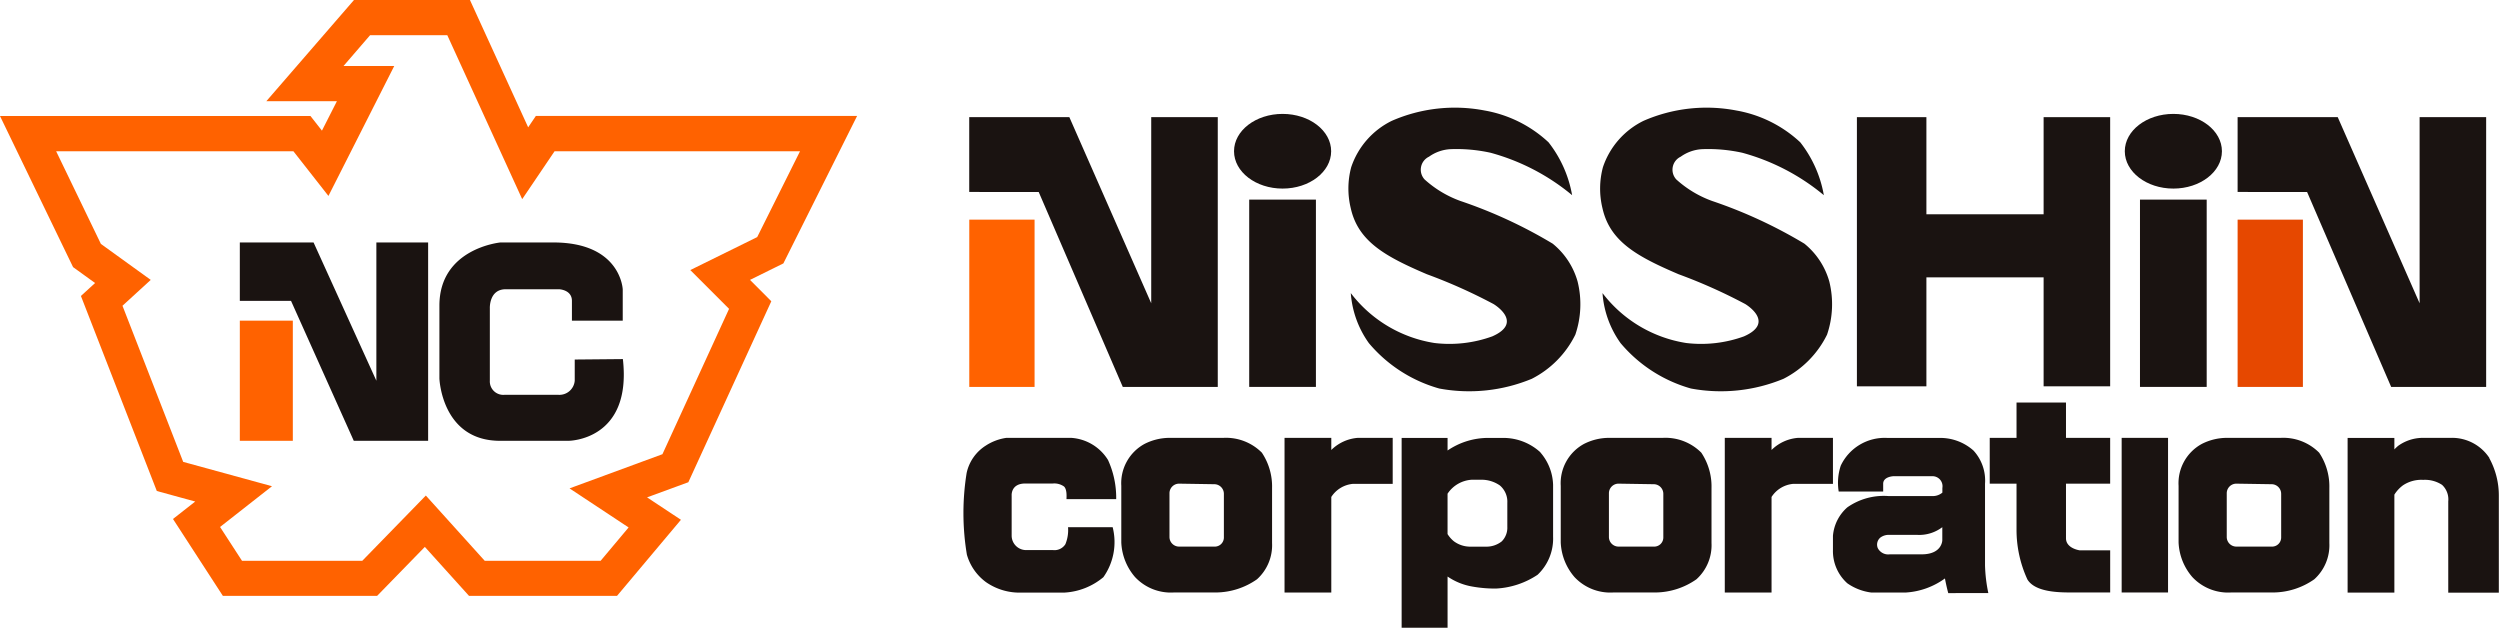
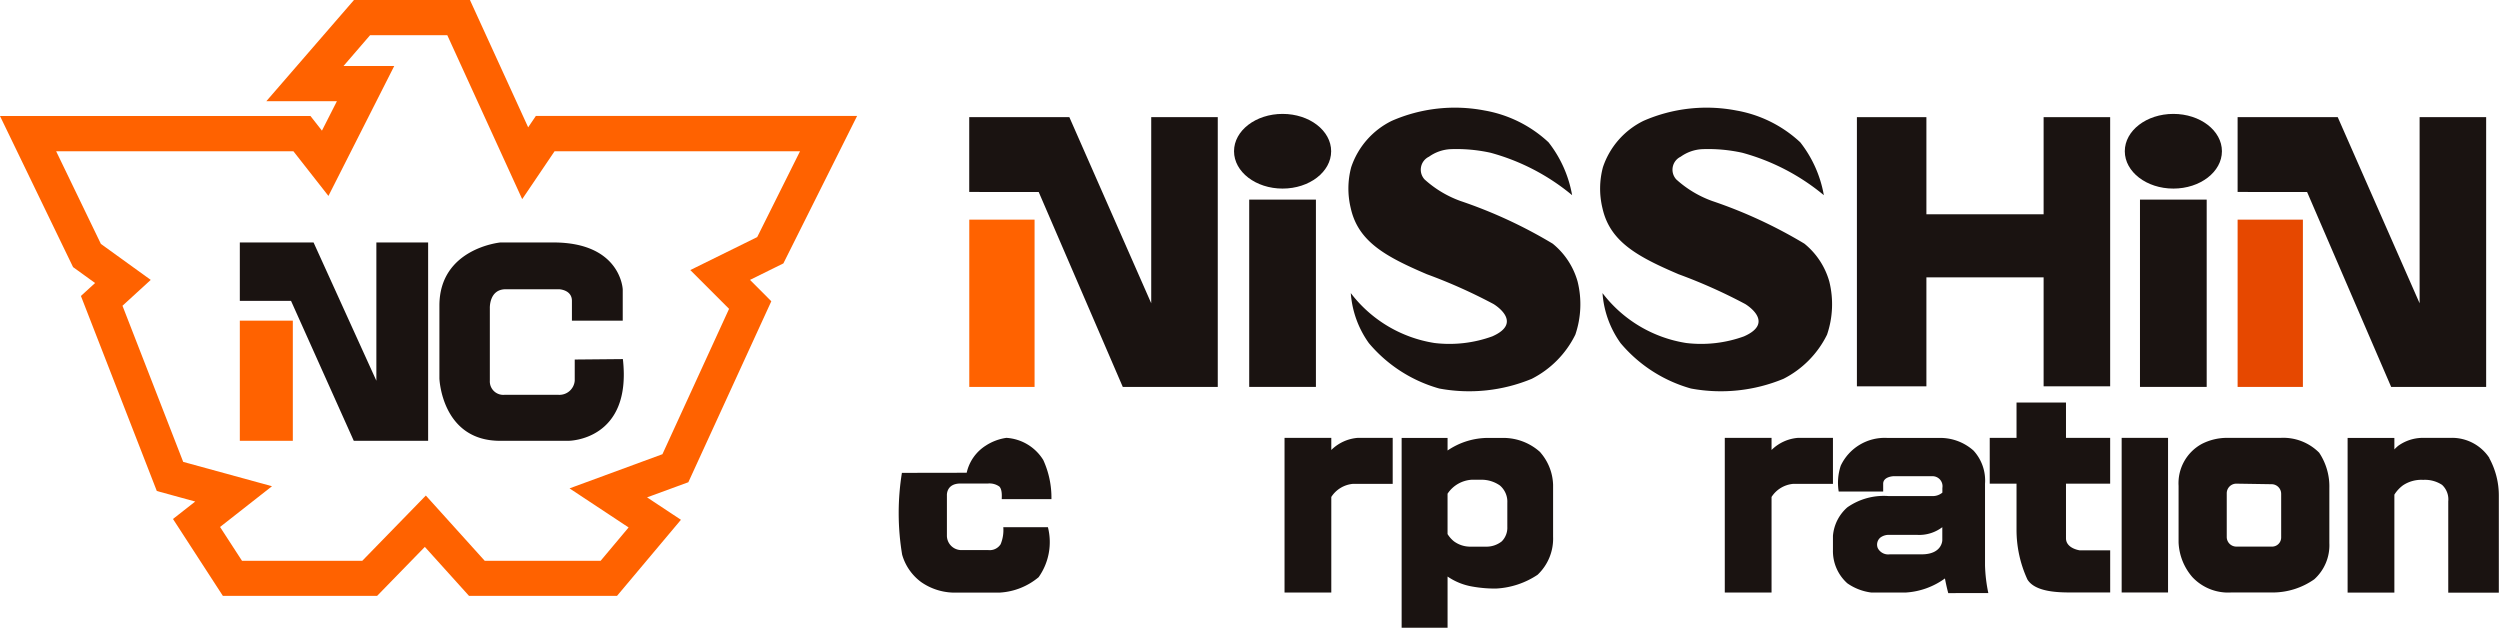
<svg xmlns="http://www.w3.org/2000/svg" width="139" height="35" viewBox="0 0 139 35">
  <defs>
    <clipPath id="a">
      <rect width="139" height="35" fill="none" />
    </clipPath>
  </defs>
  <path d="M20.576,1.958h4.294l4.164,9.115,1.8-2.663H44.481L42.1,13.182,38.38,15.016l2.156,2.156-3.705,8.082-5.165,1.9,3.284,2.172-1.556,1.855H26.951l-3.274-3.629-3.535,3.629H13.456l-1.221-1.881,2.888-2.266-4.937-1.353L6.81,17l1.571-1.438-2.771-2L3.122,8.41H16.313l1.948,2.484,3.659-7.225H19.1ZM19.682,0,14.809,5.626h3.923L17.9,7.264l-.637-.813H0l4.062,8.4,1.224.885-.787.72L8.719,27.3l2.135.585-1.236.97,2.774,4.276h8.575l2.654-2.724,2.457,2.724h8.228L37.86,28.9l-1.883-1.246,2.295-.842,4.613-10.062L41.7,15.562l1.855-.916,4.1-8.2H29.794l-.428.633L26.129,0Z" fill="#ff6200" />
  <rect width="2.947" height="6.681" transform="translate(13.334 17.828)" fill="#ff6200" />
  <path d="M54.408,58.256V55.007h4.1L62,62.695V55.007h2.878V66.035H60.744l-3.488-7.779Z" transform="translate(-41.074 -41.526)" fill="#1a1311" />
  <g clip-path="url(#a)">
    <path d="M106.872,66.034h-3.8c-3.248,0-3.37-3.463-3.37-3.463V58.518c0-3.19,3.39-3.512,3.39-3.512h2.947c3.758,0,3.856,2.609,3.856,2.609v1.738h-2.825v-1.1c0-.621-.712-.646-.712-.646H103.39c-.933,0-.884,1.056-.884,1.056v4.028a.748.748,0,0,0,.811.786h3a.856.856,0,0,0,.909-.786V61.515l2.677-.025c.516,4.544-3.026,4.544-3.026,4.544" transform="translate(-75.271 -41.525)" fill="#1a1311" />
    <rect width="3.63" height="9.301" transform="translate(53.892 12.212)" fill="#ff6200" />
    <path d="M219.9,30.737V26.578h5.567l4.552,10.348V26.578h3.7v15h-5.281l-4.675-10.839Z" transform="translate(-166.011 -20.064)" fill="#1a1311" />
    <rect width="3.709" height="10.414" transform="translate(69.456 11.098)" fill="#1a1311" />
    <path d="M285.354,27.918c0,1.146-1.21,2.076-2.7,2.076s-2.7-.929-2.7-2.076,1.209-2.076,2.7-2.076,2.7.929,2.7,2.076" transform="translate(-211.342 -19.509)" fill="#1a1311" />
    <path d="M318.353,29.351a12.031,12.031,0,0,0-4.531-2.358,8.777,8.777,0,0,0-2.235-.2,2.243,2.243,0,0,0-1.191.418.8.8,0,0,0-.246,1.265,6,6,0,0,0,2,1.2,26.253,26.253,0,0,1,5.121,2.37,4.159,4.159,0,0,1,1.388,2.112,5.251,5.251,0,0,1-.127,2.947,5.449,5.449,0,0,1-2.423,2.456,9.094,9.094,0,0,1-5.142.54,7.909,7.909,0,0,1-3.913-2.522,5.442,5.442,0,0,1-1.007-2.784,7.273,7.273,0,0,0,4.654,2.775,6.976,6.976,0,0,0,3.213-.369c1.785-.786.065-1.8.065-1.8a29.41,29.41,0,0,0-3.7-1.654c-2.272-.973-3.815-1.8-4.233-3.668a4.614,4.614,0,0,1,.024-2.284,4.442,4.442,0,0,1,2.26-2.579,8.757,8.757,0,0,1,5.158-.573,6.966,6.966,0,0,1,3.553,1.768,6.613,6.613,0,0,1,1.31,2.931" transform="translate(-230.943 -18.499)" fill="#1a1311" />
    <path d="M375.458,29.351a12.031,12.031,0,0,0-4.531-2.358,8.778,8.778,0,0,0-2.235-.2,2.242,2.242,0,0,0-1.191.418.8.8,0,0,0-.246,1.265,6,6,0,0,0,2,1.2,26.252,26.252,0,0,1,5.121,2.37,4.159,4.159,0,0,1,1.388,2.112,5.25,5.25,0,0,1-.127,2.947,5.449,5.449,0,0,1-2.423,2.456,9.094,9.094,0,0,1-5.142.54,7.908,7.908,0,0,1-3.913-2.522,5.443,5.443,0,0,1-1.007-2.784,7.273,7.273,0,0,0,4.654,2.775,6.975,6.975,0,0,0,3.213-.369c1.785-.786.065-1.8.065-1.8a29.411,29.411,0,0,0-3.7-1.654c-2.272-.973-3.815-1.8-4.233-3.668a4.613,4.613,0,0,1,.025-2.284,4.442,4.442,0,0,1,2.26-2.579,8.757,8.757,0,0,1,5.158-.573,6.966,6.966,0,0,1,3.553,1.768,6.612,6.612,0,0,1,1.31,2.931" transform="translate(-274.053 -18.499)" fill="#1a1311" />
    <path d="M431.658,26.578v5.4h-6.517v-5.4h-3.864V41.544h3.864V35.485h6.517v6.058h3.7V26.578Z" transform="translate(-318.033 -20.064)" fill="#1a1311" />
    <rect width="3.709" height="10.414" transform="translate(118.983 11.098)" fill="#1a1311" />
    <path d="M487.446,27.918c0,1.146-1.21,2.076-2.7,2.076s-2.7-.929-2.7-2.076,1.209-2.076,2.7-2.076,2.7.929,2.7,2.076" transform="translate(-363.907 -19.509)" fill="#1a1311" />
    <rect width="3.63" height="9.301" transform="translate(124.411 12.212)" fill="#e64800" />
    <path d="M507.648,30.737V26.578h5.567l4.552,10.348V26.578h3.7v15h-5.281l-4.675-10.839Z" transform="translate(-383.237 -20.064)" fill="#1a1311" />
-     <path d="M218.722,101.277a2.4,2.4,0,0,1,1.063-1.51,2.818,2.818,0,0,1,1.144-.43h3.6a2.6,2.6,0,0,1,2.051,1.232,5.038,5.038,0,0,1,.454,2.174h-2.763c0-.114.04-.527-.135-.7a.943.943,0,0,0-.628-.168h-1.528c-.816,0-.758.671-.758.671v2.217a.805.805,0,0,0,.759.813h1.535a.718.718,0,0,0,.694-.327,2.05,2.05,0,0,0,.147-.946l2.481,0a3.376,3.376,0,0,1-.516,2.78,3.69,3.69,0,0,1-2.142.856h-2.374a3.265,3.265,0,0,1-2.017-.585,2.87,2.87,0,0,1-1.056-1.523,14.052,14.052,0,0,1-.013-4.548" transform="translate(-164.974 -74.992)" fill="#1a1311" />
-     <path d="M262.2,100.163a2.813,2.813,0,0,0-2.137-.827h-3.013a3.082,3.082,0,0,0-1.375.336,2.485,2.485,0,0,0-1.294,2.333v3.144a3.137,3.137,0,0,0,.766,1.928,2.725,2.725,0,0,0,2.154.856h2.355a4.028,4.028,0,0,0,2.269-.733,2.552,2.552,0,0,0,.839-2.018V102.12a3.377,3.377,0,0,0-.565-1.957m-2.114,4.719a.507.507,0,0,1-.534.5l-1.957,0a.535.535,0,0,1-.534-.534v-2.432a.535.535,0,0,1,.534-.534l1.957.031a.535.535,0,0,1,.534.534Z" transform="translate(-192.037 -74.991)" fill="#1a1311" />
-     <path d="M361.9,100.163a2.813,2.813,0,0,0-2.137-.827h-3.013a3.082,3.082,0,0,0-1.375.336,2.485,2.485,0,0,0-1.294,2.333v3.144a3.137,3.137,0,0,0,.766,1.928,2.725,2.725,0,0,0,2.154.856h2.355a4.028,4.028,0,0,0,2.269-.733,2.552,2.552,0,0,0,.839-2.018V102.12a3.379,3.379,0,0,0-.565-1.957m-2.114,4.719a.507.507,0,0,1-.534.5l-1.957,0a.535.535,0,0,1-.534-.534v-2.432a.535.535,0,0,1,.534-.534l1.957.031a.535.535,0,0,1,.534.534Z" transform="translate(-267.304 -74.991)" fill="#1a1311" />
+     <path d="M218.722,101.277a2.4,2.4,0,0,1,1.063-1.51,2.818,2.818,0,0,1,1.144-.43a2.6,2.6,0,0,1,2.051,1.232,5.038,5.038,0,0,1,.454,2.174h-2.763c0-.114.04-.527-.135-.7a.943.943,0,0,0-.628-.168h-1.528c-.816,0-.758.671-.758.671v2.217a.805.805,0,0,0,.759.813h1.535a.718.718,0,0,0,.694-.327,2.05,2.05,0,0,0,.147-.946l2.481,0a3.376,3.376,0,0,1-.516,2.78,3.69,3.69,0,0,1-2.142.856h-2.374a3.265,3.265,0,0,1-2.017-.585,2.87,2.87,0,0,1-1.056-1.523,14.052,14.052,0,0,1-.013-4.548" transform="translate(-164.974 -74.992)" fill="#1a1311" />
    <path d="M295.5,99.336a2.35,2.35,0,0,0-1.474.674v-.674h-2.6v8.6h2.6v-5.314a1.6,1.6,0,0,1,1.19-.727h2.224V99.336Z" transform="translate(-220.006 -74.991)" fill="#1a1311" />
    <path d="M325.7,100.139a3.05,3.05,0,0,0-2.064-.8H322.8a4,4,0,0,0-2.26.7v-.7h-2.554v10.553h2.554v-2.846a3.447,3.447,0,0,0,1.376.557,7.036,7.036,0,0,0,1.329.111,4.572,4.572,0,0,0,2.3-.766,2.763,2.763,0,0,0,.862-2.115v-2.886a2.872,2.872,0,0,0-.711-1.805m-1.834,4.139a1.075,1.075,0,0,1-.309.81,1.369,1.369,0,0,1-.89.294l-.89,0a1.529,1.529,0,0,1-.884-.3,1.6,1.6,0,0,1-.35-.4v-2.244a1.741,1.741,0,0,1,1.351-.777h.577a1.794,1.794,0,0,1,.982.319,1.185,1.185,0,0,1,.413.971Z" transform="translate(-240.055 -74.991)" fill="#1a1311" />
    <path d="M395.366,99.336a2.35,2.35,0,0,0-1.474.674v-.674h-2.6v8.6h2.6v-5.314a1.6,1.6,0,0,1,1.19-.727h2.224V99.336Z" transform="translate(-295.394 -74.991)" fill="#1a1311" />
    <path d="M502.074,100.163a2.813,2.813,0,0,0-2.137-.827h-3.013a3.082,3.082,0,0,0-1.375.336,2.485,2.485,0,0,0-1.294,2.333v3.144a3.137,3.137,0,0,0,.766,1.928,2.725,2.725,0,0,0,2.154.856h2.355a4.028,4.028,0,0,0,2.269-.733,2.551,2.551,0,0,0,.839-2.018V102.12a3.38,3.38,0,0,0-.565-1.957m-2.114,4.719a.507.507,0,0,1-.534.5l-1.958,0a.535.535,0,0,1-.534-.534v-2.432a.535.535,0,0,1,.534-.534l1.958.031a.535.535,0,0,1,.534.534Z" transform="translate(-373.126 -74.991)" fill="#1a1311" />
    <rect width="2.579" height="8.597" transform="translate(117.964 24.345)" fill="#1a1311" />
    <path d="M424.482,107.964a8.522,8.522,0,0,1-.184-1.539v-4.536a2.463,2.463,0,0,0-.643-1.85,2.779,2.779,0,0,0-1.9-.7h-2.89a2.7,2.7,0,0,0-2.587,1.539,3.018,3.018,0,0,0-.115,1.441h2.473v-.432c0-.4.573-.42.573-.42h2.145a.558.558,0,0,1,.573.655v.257a.828.828,0,0,1-.516.193h-2.468a3.534,3.534,0,0,0-2.3.626,2.364,2.364,0,0,0-.8,1.584v.786a2.4,2.4,0,0,0,.8,1.854,2.976,2.976,0,0,0,1.326.512H419.9a4.127,4.127,0,0,0,2.17-.783c.088.477.184.816.184.816Zm-3.7-2.153H419a.649.649,0,0,1-.663-.344.509.509,0,0,1,.147-.592.787.787,0,0,1,.516-.145h1.539a2.124,2.124,0,0,0,1.384-.429v.724s0,.786-1.146.786" transform="translate(-313.931 -74.99)" fill="#1a1311" />
    <path d="M458.106,95.833V93.284H455.65V91.32H452.9v1.964h-1.49v2.549h1.49v2.533a6.59,6.59,0,0,0,.606,2.794c.442.721,1.8.721,2.472.721h2.129V99.54H456.42s-.77-.1-.77-.672V95.833Z" transform="translate(-340.781 -68.94)" fill="#1a1311" />
    <path d="M540.472,100.45a2.487,2.487,0,0,0-2.153-1.114h-1.547a2.361,2.361,0,0,0-1.367.442,2.463,2.463,0,0,0-.213.2v-.638h-2.6v8.6h2.6v-5.446a1.859,1.859,0,0,1,.483-.522,1.84,1.84,0,0,1,1.121-.3,1.729,1.729,0,0,1,1.048.278,1.1,1.1,0,0,1,.344.917v5.076H541v-5.42a4.337,4.337,0,0,0-.532-2.063" transform="translate(-402.065 -74.991)" fill="#1a1311" />
  </g>
</svg>